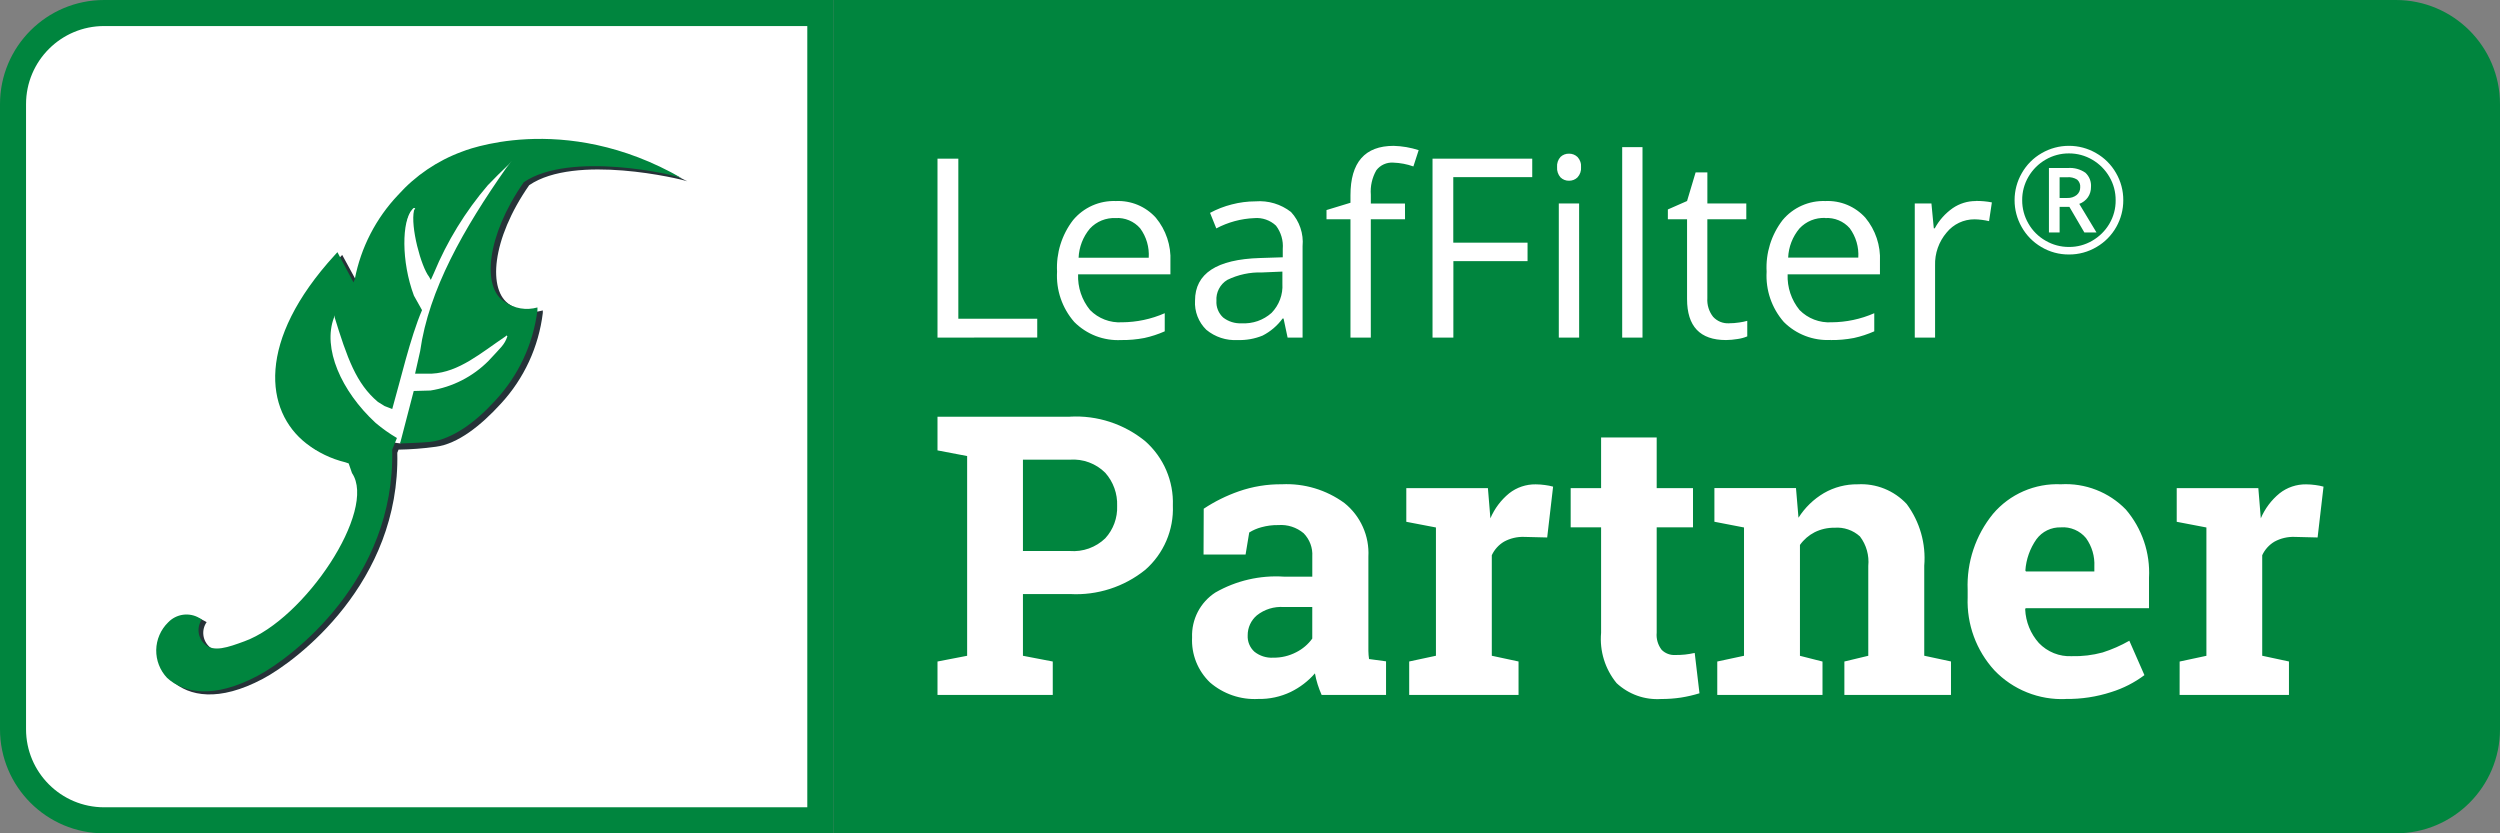
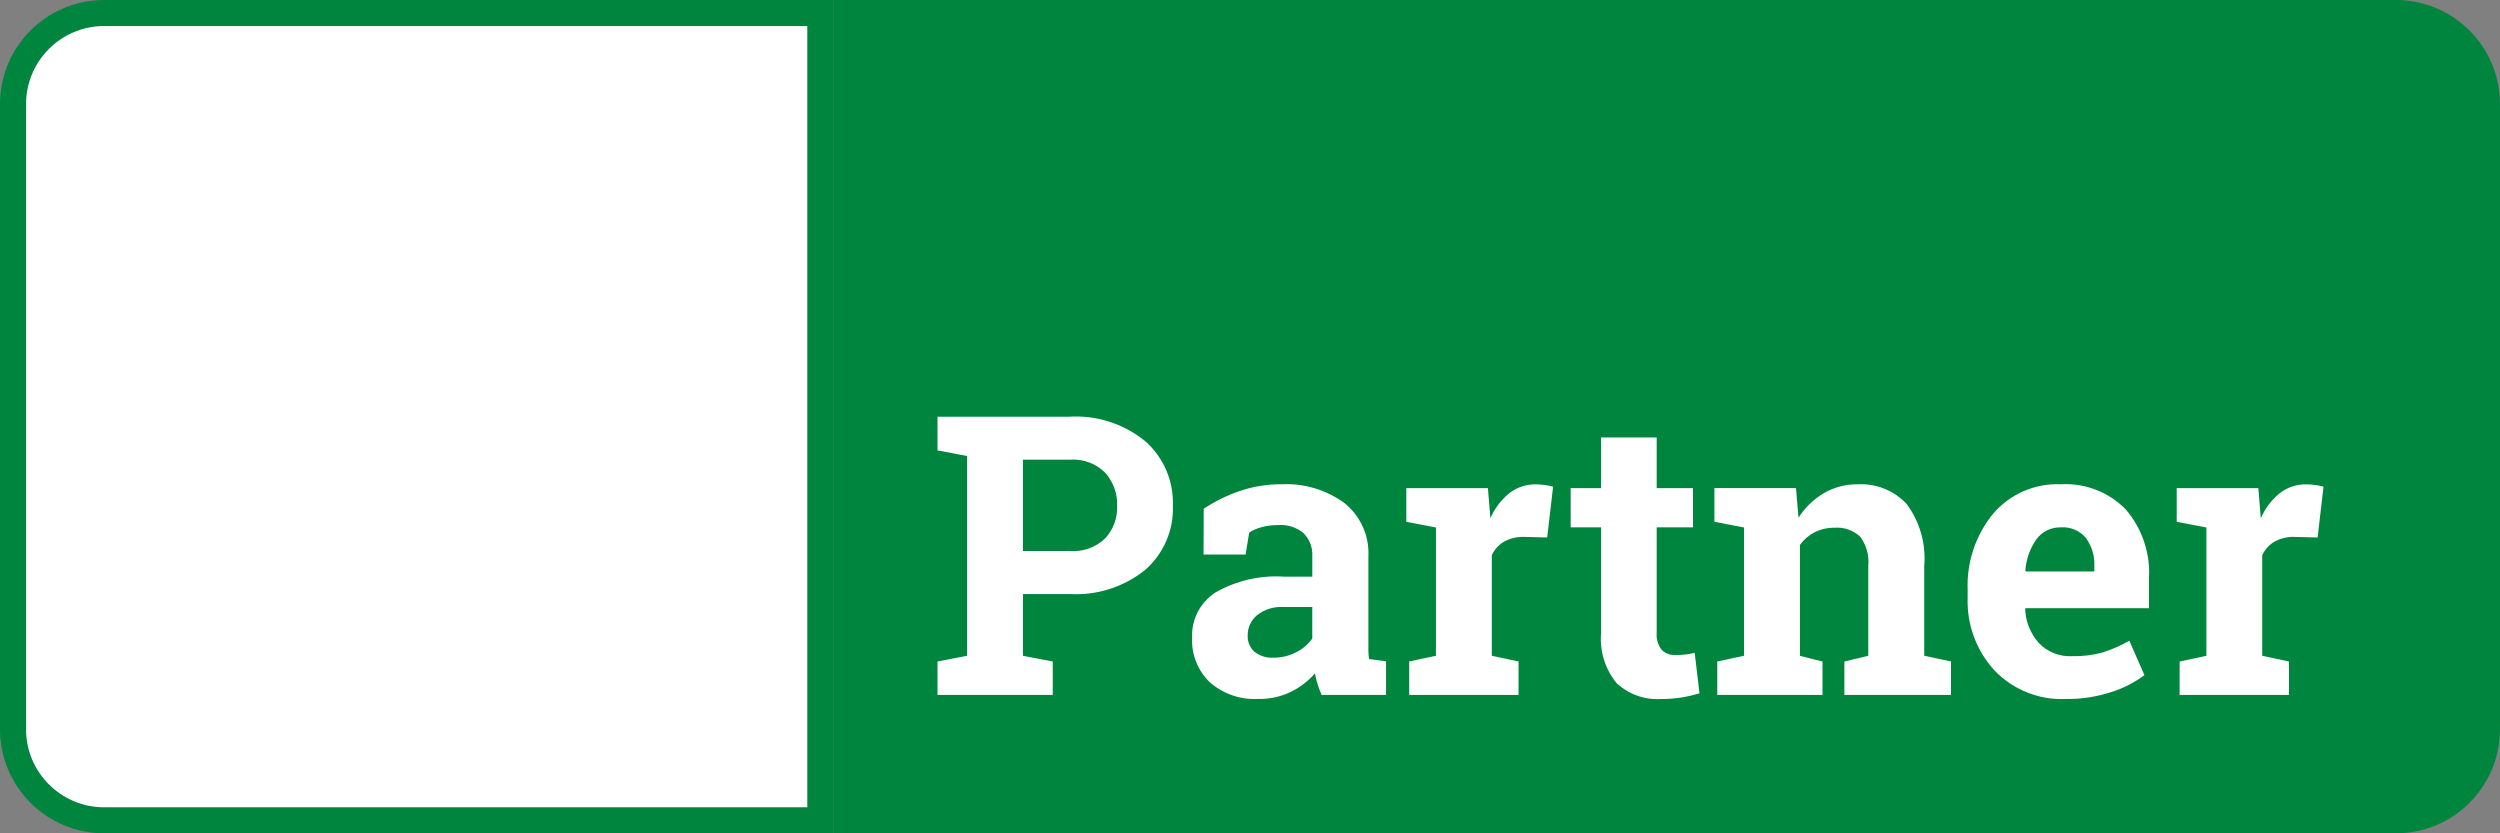
<svg xmlns="http://www.w3.org/2000/svg" width="96" height="32" viewBox="0 0 96 32" fill="none">
  <rect x="0" y="0" width="96" height="32" fill="#808080" stroke="none" />
  <path d="M0.5 4C0.5 2.067 2.067 0.5 4 0.5H31.5V31.5H4C2.067 31.5 0.5 29.933 0.5 28V4Z" fill="white" stroke="#00853E" />
  <path d="M32 0H92C94.209 0 96 1.791 96 4V28C96 30.209 94.209 32 92 32H32V0Z" fill="#00853E" />
-   <path d="M21.718 5.464C23.35 5.698 24.93 6.204 26.394 6.963C26.137 6.868 22.091 5.901 20.32 7.112C18.872 9.189 18.715 11.176 19.587 11.706C19.767 11.833 19.974 11.918 20.191 11.956C20.409 11.993 20.632 11.981 20.844 11.921V12.017C20.687 13.32 20.122 14.541 19.23 15.505C18.459 16.351 17.574 17.047 16.739 17.155C16.263 17.221 15.784 17.258 15.304 17.266L15.256 17.386C15.374 22.373 11.4 25.381 10.084 26.072C8.402 26.962 7.256 26.738 6.613 26.147C6.337 25.86 6.185 25.477 6.189 25.078C6.192 24.68 6.352 24.3 6.634 24.018C6.785 23.855 6.989 23.748 7.209 23.716C7.43 23.683 7.655 23.728 7.847 23.841L7.935 23.89C7.833 24.035 7.789 24.213 7.81 24.389C7.831 24.565 7.917 24.727 8.05 24.844C8.39 25.157 8.94 24.962 9.572 24.73C11.886 23.887 14.672 19.7 13.7 18.271L13.572 17.901L13.664 17.698C13.209 17.582 12.466 17.538 11.942 17.132C10.354 15.89 10.017 13.204 13.04 9.898L13.14 9.788L13.775 10.952L13.824 10.829C14.059 9.615 14.636 8.493 15.487 7.595C16.159 6.852 17.003 6.286 17.944 5.945C18.758 5.579 19.641 5.392 20.533 5.397L21.718 5.464Z" fill="#263238" />
-   <path d="M19.865 6.3L19.654 6.57C18.022 8.883 16.677 11.251 16.348 13.603L16.32 14.102H16.968C17.996 14.048 19.587 12.21 19.626 13.037L19.659 13.001L19.695 13.035C19.585 13.374 19.438 13.464 18.97 13.978C18.365 14.579 17.585 14.973 16.742 15.102L16.099 15.12L15.374 17.027C14.562 16.957 14.657 16.513 14.495 16.374C13.174 15.145 12.181 13.233 12.631 12.053L13.025 11.839V12.217C13.539 13.886 13.896 14.706 14.724 15.405L14.981 15.469L14.958 15.189C15.243 14.072 15.598 12.974 16.019 11.901L15.505 11.472C15.063 10.295 15.611 7.734 15.968 7.943C15.95 8.552 16.3 9.899 16.552 10.215L16.616 10.333L16.731 10.076C17.063 9.246 18.155 7.03 19.125 6.367L19.839 6.002C19.927 5.986 20.012 5.902 20.096 5.945L19.865 6.3Z" fill="white" />
-   <path d="M26.188 6.847C25.946 6.709 21.884 5.786 20.113 6.997C18.666 9.074 18.502 11.061 19.381 11.59C19.561 11.718 19.767 11.803 19.985 11.841C20.202 11.878 20.425 11.866 20.638 11.806V11.911C20.475 13.214 19.905 14.433 19.008 15.392C18.237 16.238 17.353 16.87 16.517 16.968C16.229 17.001 15.363 17.029 15.363 17.029L15.887 15.014L16.53 14.996C17.375 14.863 18.156 14.464 18.759 13.857C19.229 13.343 19.37 13.253 19.484 12.914L19.448 12.88L19.414 12.916C18.479 13.544 17.628 14.294 16.587 14.348H15.939L16.134 13.482C16.463 11.133 17.808 8.775 19.44 6.449L19.651 6.177L19.535 6.315C19.247 6.593 19 6.829 18.73 7.115C17.867 8.125 17.168 9.265 16.659 10.492L16.543 10.749L16.479 10.631C16.168 10.238 15.756 8.706 15.898 8.081L15.947 7.991H15.877L15.826 8.045C15.432 8.477 15.402 10.037 15.895 11.354L16.206 11.909C15.756 12.953 15.363 14.662 15.062 15.706L14.767 15.592L14.509 15.431C13.682 14.731 13.337 13.775 12.826 12.107V12.127V12.192C12.376 13.369 13.101 15.019 14.422 16.238C14.678 16.455 14.952 16.649 15.242 16.819L15.06 17.268C15.178 22.255 11.204 25.263 9.888 25.954C8.207 26.844 7.06 26.62 6.417 26.032C6.143 25.743 5.993 25.358 5.999 24.96C6.006 24.562 6.169 24.182 6.453 23.903C6.606 23.741 6.809 23.637 7.029 23.606C7.25 23.576 7.474 23.622 7.664 23.736L7.752 23.785C7.651 23.93 7.607 24.108 7.628 24.284C7.649 24.46 7.734 24.621 7.867 24.739C8.207 25.055 8.757 24.857 9.389 24.625C11.703 23.782 14.489 19.592 13.517 18.166L13.389 17.796L13.26 17.752C12.714 17.619 12.203 17.372 11.759 17.027C10.17 15.785 9.834 13.099 12.857 9.793L12.957 9.683L13.574 10.845L13.623 10.721C13.857 9.507 14.434 8.385 15.286 7.487C15.954 6.742 16.794 6.172 17.733 5.827C17.733 5.827 21.607 4.202 26.188 6.847Z" fill="#00853E" />
  <path d="M41.082 16C42.132 15.941 43.164 16.278 43.978 16.943C44.326 17.251 44.602 17.632 44.785 18.059C44.968 18.486 45.055 18.949 45.038 19.413C45.057 19.877 44.971 20.339 44.788 20.766C44.605 21.192 44.33 21.573 43.981 21.879C43.164 22.539 42.131 22.871 41.082 22.811H39.281V25.182L40.426 25.402V26.686H36V25.402L37.138 25.182V17.512L36 17.295V16.003H41.082V16ZM39.281 21.159H41.082C41.331 21.178 41.58 21.145 41.814 21.061C42.049 20.976 42.263 20.844 42.442 20.671C42.752 20.333 42.916 19.886 42.898 19.427C42.916 18.96 42.752 18.504 42.442 18.155C42.265 17.978 42.052 17.842 41.817 17.755C41.583 17.668 41.332 17.633 41.082 17.651H39.281V21.159ZM50.751 26.686C50.692 26.553 50.641 26.417 50.597 26.279C50.553 26.141 50.519 26 50.494 25.857C50.236 26.154 49.92 26.396 49.566 26.569C49.176 26.756 48.748 26.849 48.315 26.84C47.639 26.876 46.975 26.648 46.462 26.205C46.231 25.983 46.05 25.714 45.931 25.416C45.813 25.117 45.76 24.797 45.776 24.477C45.763 24.137 45.839 23.799 45.995 23.496C46.152 23.194 46.385 22.937 46.671 22.752C47.468 22.296 48.382 22.084 49.298 22.143H50.392V21.366C50.402 21.203 50.378 21.04 50.321 20.887C50.264 20.734 50.175 20.595 50.062 20.478C49.79 20.249 49.44 20.136 49.086 20.163C48.865 20.159 48.645 20.188 48.433 20.247C48.27 20.291 48.114 20.358 47.97 20.448L47.83 21.295H46.216L46.223 19.535C46.642 19.257 47.095 19.033 47.57 18.867C48.102 18.682 48.661 18.59 49.225 18.596C50.084 18.555 50.93 18.809 51.625 19.316C51.931 19.561 52.174 19.876 52.334 20.234C52.495 20.592 52.567 20.983 52.546 21.375V24.655C52.546 24.777 52.546 24.892 52.546 24.999C52.548 25.102 52.556 25.205 52.571 25.307L53.224 25.395V26.686H50.751ZM48.894 25.255C49.2 25.259 49.503 25.187 49.774 25.046C50.019 24.923 50.231 24.743 50.391 24.521V23.31H49.298C48.925 23.283 48.556 23.397 48.263 23.63C48.152 23.724 48.063 23.842 48.002 23.974C47.941 24.107 47.91 24.251 47.911 24.397C47.905 24.515 47.925 24.633 47.97 24.742C48.015 24.851 48.084 24.949 48.172 25.028C48.377 25.19 48.634 25.27 48.894 25.255ZM54.113 25.401L55.14 25.181V20.255L54.002 20.037V18.745H57.136L57.231 19.904C57.39 19.53 57.637 19.201 57.951 18.944C58.241 18.715 58.602 18.594 58.971 18.599C59.09 18.6 59.209 18.608 59.327 18.625C59.433 18.638 59.537 18.659 59.639 18.687L59.412 20.639L58.532 20.617C58.261 20.607 57.992 20.67 57.754 20.8C57.549 20.922 57.385 21.104 57.285 21.321V25.181L58.312 25.401V26.686H54.113V25.401ZM63.617 16.799V18.744H65.011V20.249H63.617V24.293C63.594 24.53 63.663 24.766 63.808 24.954C63.875 25.021 63.955 25.073 64.044 25.107C64.132 25.142 64.227 25.157 64.322 25.152C64.45 25.154 64.579 25.148 64.706 25.135C64.816 25.123 64.94 25.102 65.077 25.073L65.26 26.622C65.027 26.694 64.789 26.749 64.548 26.787C64.295 26.825 64.04 26.843 63.785 26.842C63.474 26.862 63.162 26.819 62.869 26.714C62.575 26.609 62.306 26.445 62.078 26.233C61.634 25.692 61.42 24.998 61.482 24.301V20.25H60.314V18.745H61.482V16.8L63.617 16.799ZM65.943 25.402L66.97 25.182V20.255L65.833 20.035V18.743H68.966L69.062 19.881C69.308 19.493 69.642 19.168 70.038 18.935C70.432 18.707 70.881 18.591 71.337 18.597C71.686 18.578 72.036 18.635 72.361 18.766C72.685 18.897 72.977 19.097 73.216 19.353C73.722 20.035 73.962 20.878 73.891 21.723V25.18L74.918 25.4V26.686H70.824V25.402L71.742 25.182V21.732C71.782 21.328 71.668 20.922 71.422 20.599C71.29 20.479 71.136 20.388 70.968 20.331C70.8 20.273 70.622 20.251 70.446 20.265C70.181 20.261 69.919 20.32 69.682 20.438C69.458 20.553 69.264 20.72 69.118 20.926V25.183L69.984 25.403V26.686H65.943V25.402ZM79.33 26.842C78.82 26.865 78.311 26.778 77.838 26.588C77.365 26.399 76.937 26.11 76.585 25.741C75.888 24.979 75.519 23.973 75.558 22.941V22.647C75.516 21.59 75.862 20.554 76.53 19.734C76.849 19.357 77.25 19.059 77.703 18.862C78.155 18.665 78.646 18.574 79.139 18.596C79.6 18.569 80.062 18.642 80.493 18.81C80.923 18.977 81.313 19.236 81.634 19.567C82.255 20.294 82.573 21.233 82.522 22.187V23.355H77.782L77.767 23.399C77.788 23.877 77.973 24.334 78.292 24.691C78.454 24.861 78.651 24.994 78.87 25.082C79.088 25.169 79.323 25.209 79.558 25.197C79.956 25.207 80.354 25.16 80.739 25.055C81.096 24.941 81.441 24.79 81.766 24.604L82.346 25.925C81.962 26.213 81.531 26.433 81.073 26.575C80.51 26.758 79.921 26.848 79.33 26.84V26.842ZM79.138 20.251C78.957 20.245 78.776 20.284 78.612 20.363C78.449 20.442 78.307 20.56 78.199 20.707C77.951 21.06 77.803 21.475 77.774 21.907L77.796 21.943H80.423V21.752C80.443 21.363 80.33 20.979 80.103 20.663C79.987 20.522 79.839 20.412 79.671 20.34C79.503 20.268 79.321 20.237 79.139 20.25L79.138 20.251ZM83.698 25.403L84.726 25.183V20.255L83.586 20.037V18.745H86.72L86.815 19.904C86.974 19.53 87.221 19.201 87.535 18.944C87.825 18.715 88.186 18.594 88.555 18.599C88.674 18.6 88.793 18.608 88.911 18.625C89.017 18.638 89.121 18.659 89.223 18.687L88.996 20.639L88.116 20.617C87.845 20.607 87.576 20.67 87.338 20.8C87.133 20.922 86.969 21.104 86.869 21.321V25.181L87.896 25.401V26.686H83.697L83.698 25.403Z" fill="white" />
-   <path d="M36 12.964V6.094H36.8V12.24H39.83V12.96L36 12.964ZM43.054 13.058C42.721 13.075 42.389 13.022 42.078 12.903C41.768 12.783 41.486 12.599 41.251 12.363C40.786 11.831 40.549 11.137 40.591 10.431C40.553 9.72 40.771 9.018 41.205 8.453C41.405 8.213 41.657 8.022 41.943 7.894C42.229 7.767 42.54 7.708 42.852 7.72C43.139 7.707 43.425 7.758 43.69 7.868C43.955 7.979 44.192 8.147 44.384 8.36C44.774 8.83 44.974 9.43 44.944 10.04V10.534H41.399C41.379 11.032 41.542 11.52 41.858 11.906C42.016 12.067 42.208 12.192 42.419 12.273C42.63 12.354 42.856 12.389 43.082 12.376C43.648 12.373 44.208 12.255 44.726 12.027V12.723C44.475 12.834 44.213 12.92 43.944 12.979C43.651 13.035 43.352 13.062 43.054 13.058ZM42.842 8.373C42.657 8.365 42.474 8.397 42.303 8.466C42.132 8.536 41.978 8.642 41.853 8.777C41.588 9.092 41.436 9.486 41.418 9.897H44.111C44.138 9.493 44.022 9.093 43.782 8.767C43.666 8.634 43.521 8.529 43.358 8.461C43.195 8.392 43.018 8.362 42.842 8.373ZM49.444 12.964L49.289 12.232H49.251C49.05 12.507 48.787 12.732 48.483 12.887C48.179 13.011 47.852 13.069 47.523 13.058C47.088 13.083 46.659 12.942 46.323 12.664C46.174 12.519 46.059 12.344 45.984 12.151C45.909 11.958 45.876 11.75 45.889 11.543C45.889 10.504 46.721 9.958 48.384 9.908L49.258 9.88V9.56C49.285 9.24 49.192 8.921 48.998 8.665C48.887 8.56 48.755 8.481 48.611 8.431C48.468 8.381 48.315 8.362 48.163 8.376C47.654 8.397 47.156 8.532 46.706 8.771L46.466 8.174C46.73 8.032 47.011 7.923 47.301 7.85C47.598 7.772 47.903 7.733 48.21 7.732C48.7 7.693 49.188 7.839 49.575 8.141C49.737 8.316 49.86 8.524 49.936 8.75C50.013 8.975 50.041 9.215 50.019 9.452V12.964H49.444ZM47.684 12.415C47.892 12.426 48.099 12.397 48.296 12.329C48.492 12.26 48.673 12.153 48.828 12.015C48.971 11.867 49.083 11.691 49.154 11.499C49.226 11.306 49.257 11.1 49.244 10.895V10.429L48.464 10.462C48 10.447 47.539 10.546 47.122 10.751C46.988 10.834 46.878 10.953 46.806 11.094C46.733 11.235 46.7 11.393 46.711 11.551C46.703 11.67 46.722 11.789 46.767 11.9C46.811 12.01 46.88 12.11 46.967 12.191C47.17 12.35 47.424 12.429 47.682 12.415H47.684ZM53.953 8.42H52.639V12.964H51.858V8.42H50.938V8.066L51.858 7.786V7.499C51.858 6.234 52.411 5.601 53.517 5.601C53.843 5.61 54.166 5.665 54.477 5.766L54.274 6.391C54.026 6.303 53.767 6.254 53.504 6.245C53.379 6.236 53.254 6.258 53.14 6.309C53.026 6.36 52.927 6.439 52.851 6.539C52.688 6.824 52.614 7.153 52.64 7.481V7.815H53.951L53.953 8.42ZM55.809 12.964H55.009V6.094H58.838V6.803H55.806V9.318H58.658V10.027H55.81L55.809 12.964ZM60.639 12.964H59.858V7.814H60.638L60.639 12.964ZM59.792 6.418C59.786 6.347 59.794 6.276 59.817 6.208C59.839 6.141 59.876 6.079 59.923 6.026C60.012 5.942 60.13 5.897 60.252 5.901C60.373 5.899 60.489 5.945 60.576 6.028C60.625 6.08 60.662 6.142 60.685 6.209C60.709 6.276 60.718 6.348 60.712 6.419C60.718 6.49 60.709 6.561 60.685 6.629C60.662 6.696 60.624 6.758 60.576 6.811C60.533 6.853 60.483 6.886 60.427 6.908C60.371 6.93 60.312 6.941 60.252 6.94C60.191 6.942 60.131 6.931 60.074 6.909C60.018 6.887 59.966 6.853 59.923 6.811C59.876 6.757 59.84 6.695 59.818 6.628C59.795 6.56 59.786 6.489 59.792 6.418ZM63.072 12.963H62.292V5.651H63.072V12.963ZM66.39 12.414C66.523 12.414 66.657 12.404 66.79 12.383C66.893 12.369 66.995 12.348 67.095 12.32V12.917C66.976 12.967 66.85 13.001 66.722 13.018C66.575 13.043 66.426 13.056 66.278 13.058C65.281 13.058 64.783 12.533 64.783 11.483V8.419H64.046V8.043L64.783 7.719L65.112 6.619H65.563V7.813H67.058V8.419H65.562V11.451C65.545 11.708 65.624 11.963 65.783 12.165C65.86 12.249 65.954 12.315 66.058 12.358C66.163 12.401 66.276 12.42 66.39 12.415V12.414ZM70.299 13.054C69.967 13.072 69.635 13.019 69.325 12.9C69.014 12.781 68.733 12.598 68.498 12.363C68.033 11.831 67.796 11.137 67.838 10.431C67.799 9.72 68.017 9.018 68.451 8.453C68.651 8.213 68.903 8.022 69.189 7.895C69.474 7.768 69.785 7.708 70.098 7.72C70.384 7.707 70.671 7.758 70.935 7.868C71.2 7.979 71.437 8.147 71.63 8.36C72.02 8.83 72.22 9.43 72.19 10.04V10.534H68.645C68.625 11.032 68.788 11.52 69.103 11.906C69.262 12.067 69.453 12.192 69.664 12.273C69.876 12.354 70.102 12.389 70.327 12.376C70.894 12.373 71.453 12.255 71.972 12.027V12.723C71.72 12.834 71.458 12.92 71.19 12.979C70.896 13.035 70.598 13.062 70.299 13.058V13.054ZM70.088 8.369C69.904 8.361 69.72 8.393 69.549 8.462C69.379 8.532 69.225 8.638 69.099 8.773C68.835 9.088 68.682 9.482 68.665 9.893H71.358C71.385 9.489 71.268 9.089 71.029 8.763C70.912 8.63 70.766 8.526 70.603 8.459C70.44 8.391 70.263 8.362 70.087 8.373L70.088 8.369ZM75.873 7.716C76.079 7.714 76.285 7.733 76.488 7.772L76.38 8.492C76.196 8.449 76.009 8.425 75.82 8.422C75.615 8.421 75.413 8.467 75.228 8.554C75.043 8.642 74.88 8.77 74.751 8.929C74.451 9.28 74.292 9.731 74.307 10.193V12.964H73.527V7.814H74.167L74.258 8.767H74.295C74.462 8.459 74.698 8.194 74.986 7.992C75.246 7.814 75.556 7.719 75.872 7.72L75.873 7.716Z" fill="white" />
-   <path d="M79.089 7.602H79.389C79.518 7.608 79.645 7.567 79.746 7.487C79.789 7.451 79.823 7.407 79.847 7.356C79.87 7.305 79.881 7.25 79.88 7.195C79.886 7.139 79.878 7.083 79.857 7.031C79.836 6.979 79.803 6.933 79.761 6.896C79.648 6.827 79.516 6.795 79.384 6.806H79.089V7.602ZM80.294 7.183C80.296 7.322 80.255 7.46 80.176 7.575C80.094 7.692 79.978 7.78 79.844 7.829L80.505 8.926H80.039L79.464 7.943H79.089V8.926H78.679V6.452H79.404C79.643 6.432 79.882 6.496 80.08 6.633C80.154 6.702 80.213 6.788 80.25 6.883C80.287 6.978 80.302 7.081 80.294 7.183ZM77.36 7.687C77.359 7.322 77.455 6.963 77.638 6.647C77.819 6.328 78.082 6.063 78.401 5.881C78.719 5.696 79.08 5.599 79.448 5.6C79.813 5.599 80.172 5.695 80.488 5.878C80.807 6.058 81.072 6.322 81.254 6.641C81.439 6.958 81.536 7.32 81.534 7.687C81.536 8.047 81.443 8.401 81.266 8.715C81.087 9.034 80.827 9.299 80.511 9.483C80.189 9.675 79.822 9.775 79.448 9.772C79.074 9.775 78.707 9.676 78.387 9.485C78.07 9.3 77.809 9.034 77.631 8.715C77.453 8.402 77.359 8.047 77.36 7.687ZM77.652 7.687C77.65 8.003 77.733 8.313 77.892 8.586C78.048 8.86 78.276 9.087 78.551 9.243C78.823 9.402 79.133 9.485 79.448 9.483C79.763 9.486 80.073 9.403 80.344 9.243C80.616 9.086 80.843 8.861 81.001 8.59C81.162 8.317 81.245 8.005 81.241 7.689C81.243 7.374 81.161 7.064 81.001 6.792C80.844 6.52 80.619 6.294 80.348 6.135C80.075 5.974 79.764 5.889 79.448 5.891C79.132 5.889 78.823 5.972 78.551 6.131C78.279 6.288 78.052 6.514 77.894 6.785C77.733 7.058 77.649 7.37 77.652 7.687Z" fill="white" />
</svg>